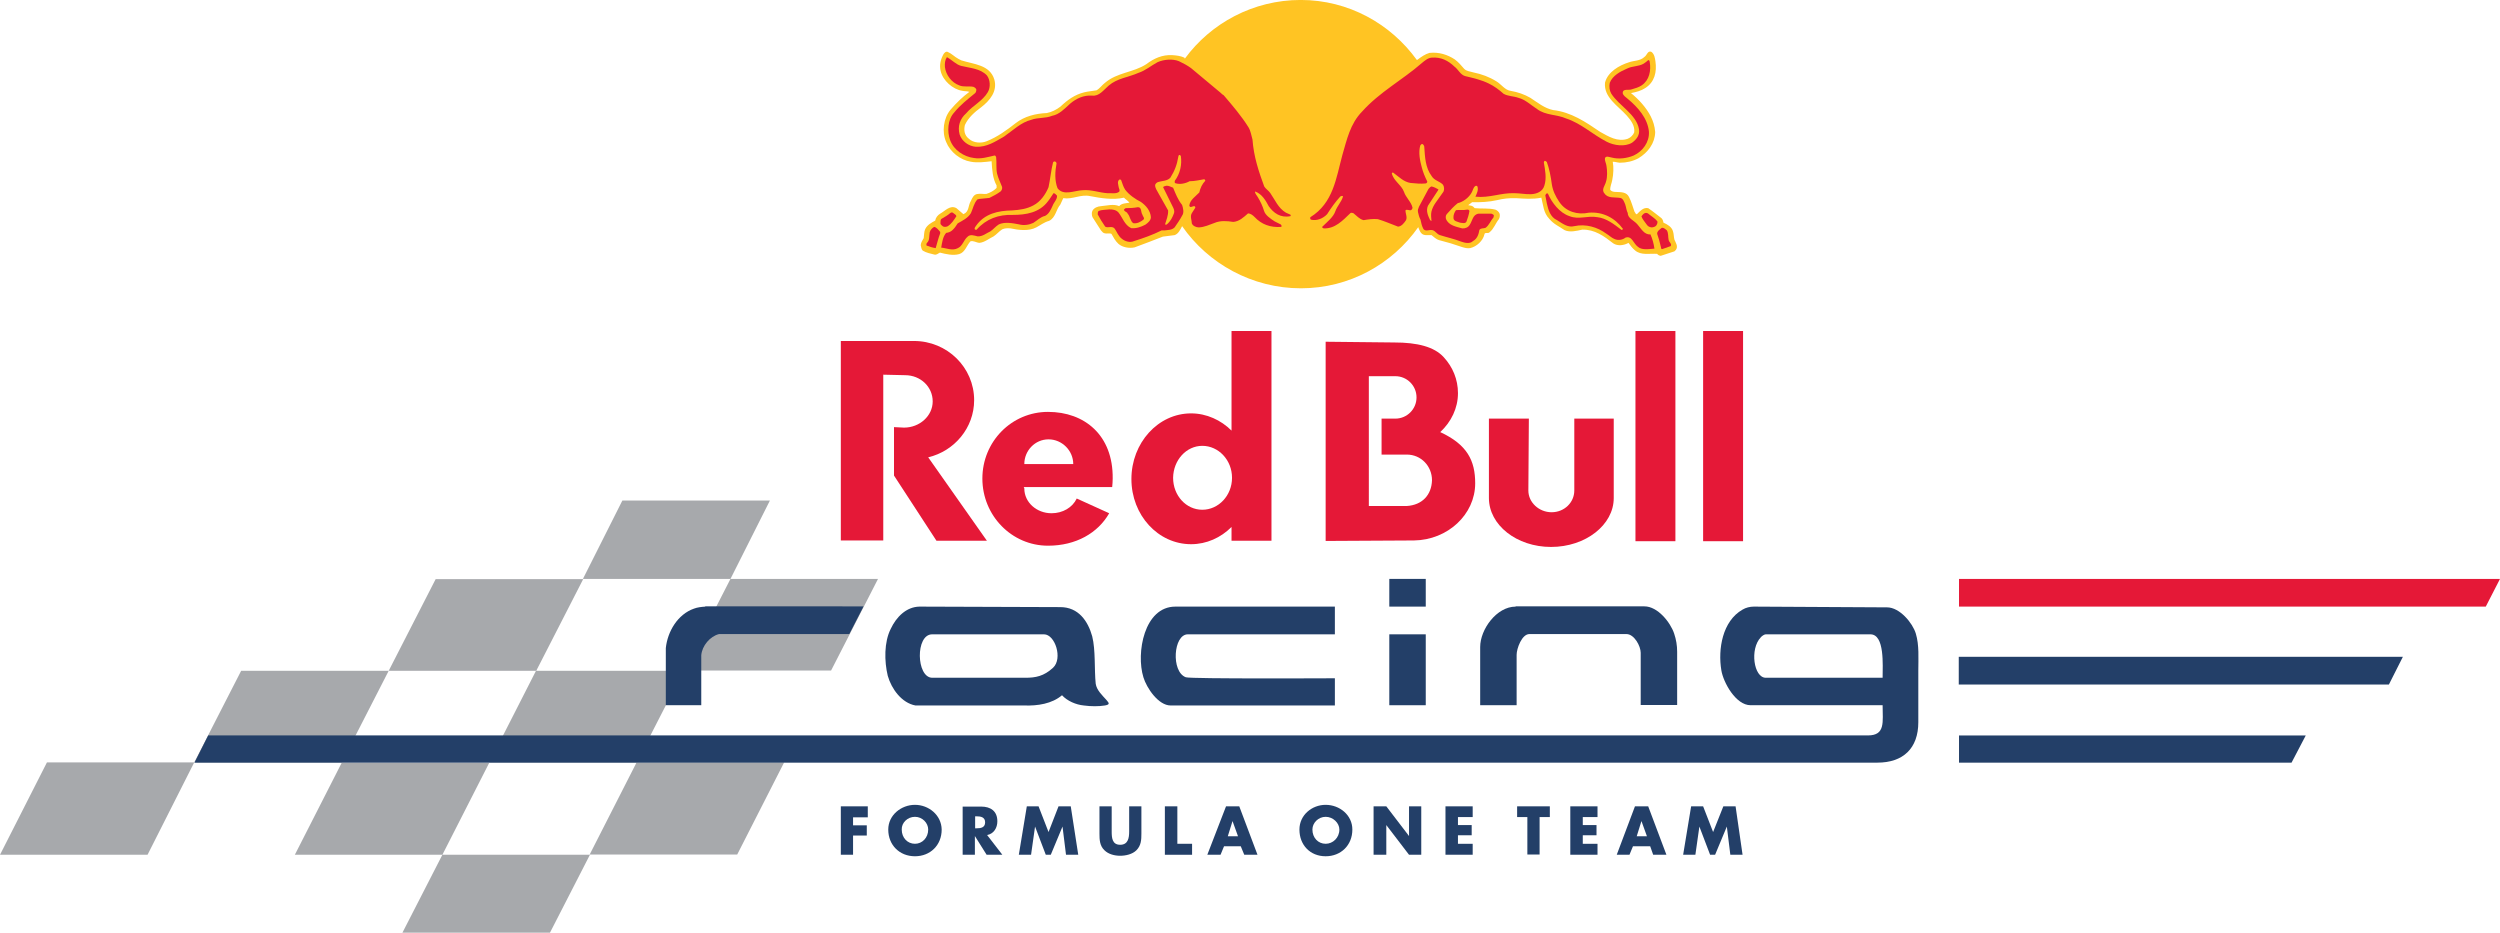
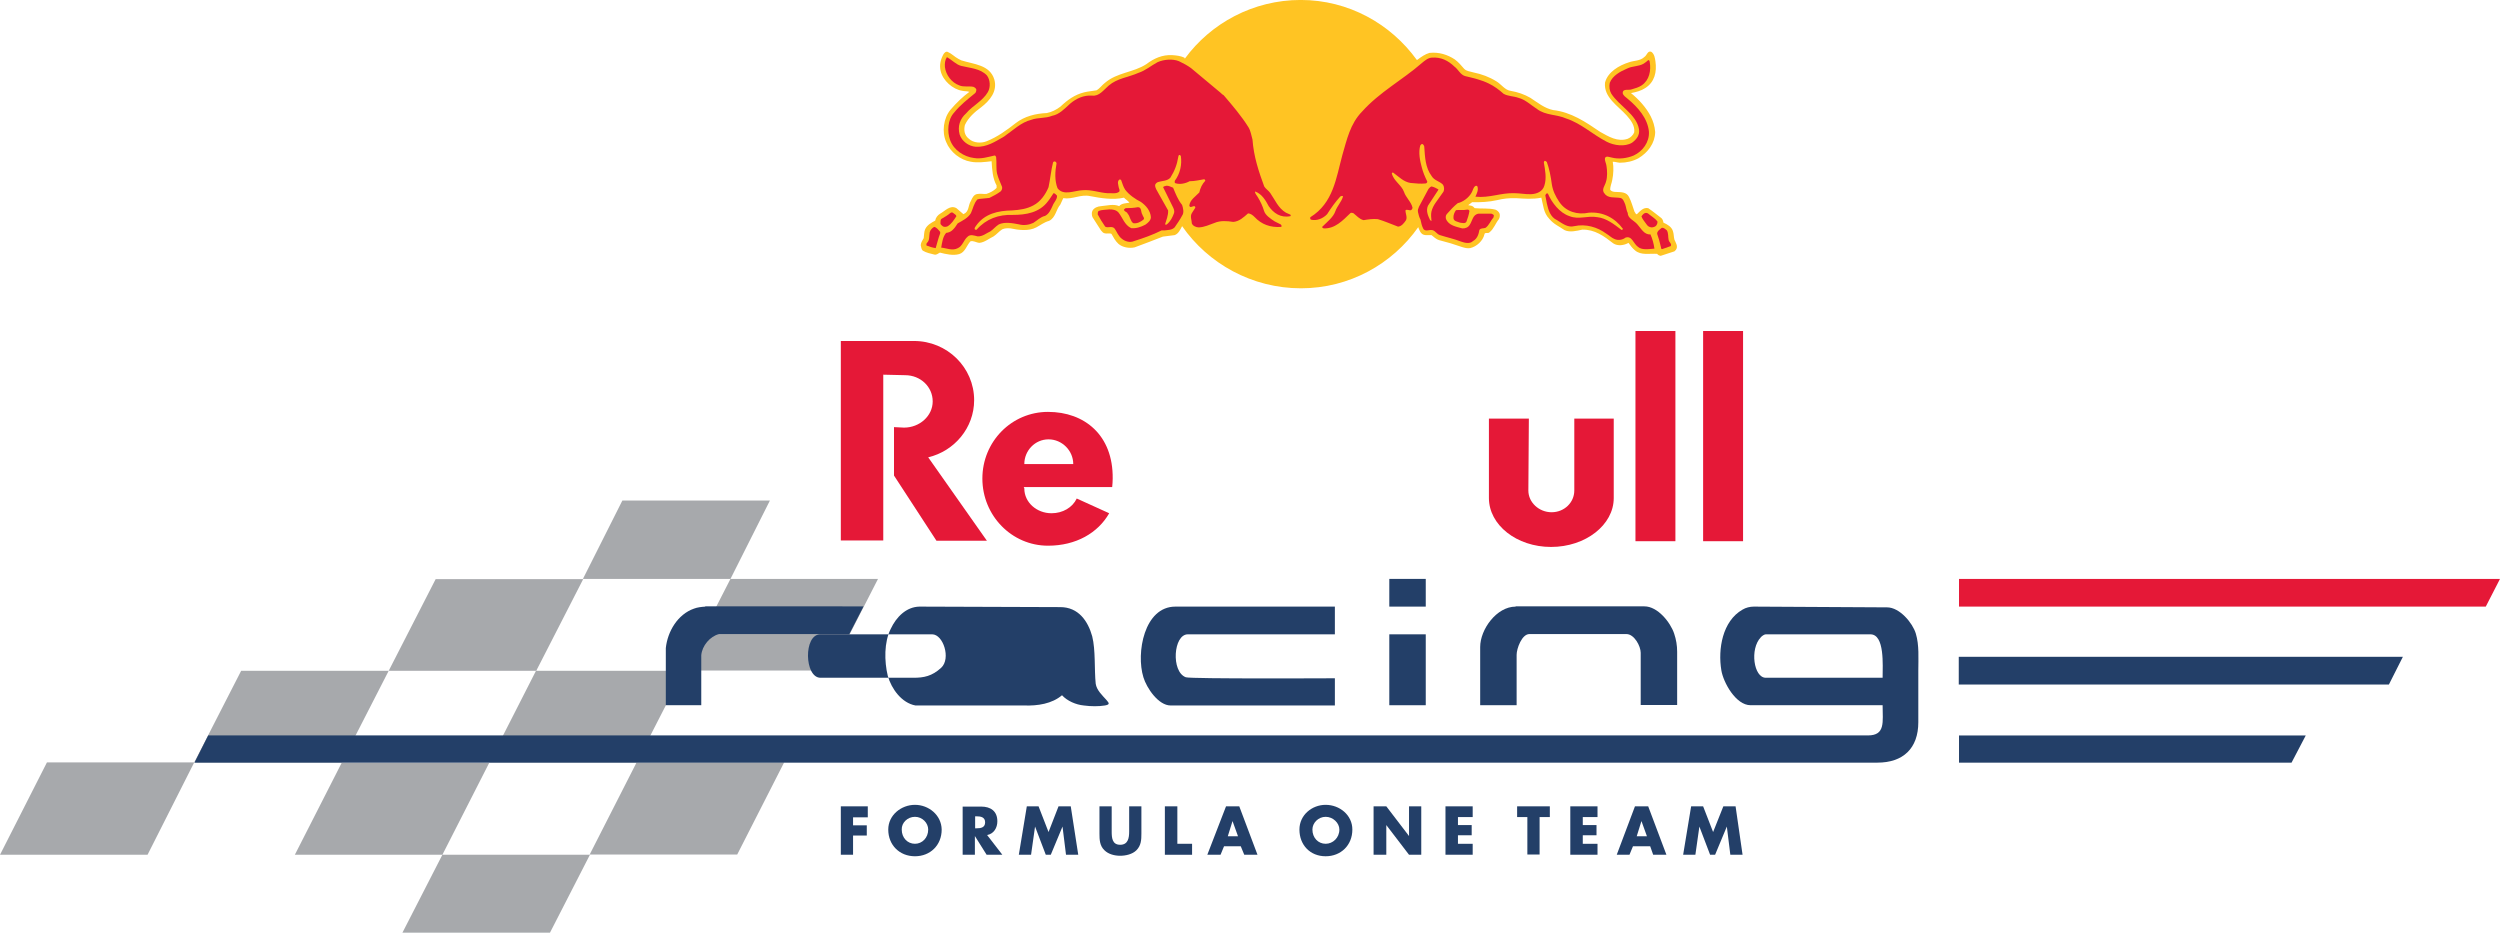
<svg xmlns="http://www.w3.org/2000/svg" xmlns:ns1="http://www.inkscape.org/namespaces/inkscape" xmlns:ns2="http://sodipodi.sourceforge.net/DTD/sodipodi-0.dtd" ns1:version="1.0 (4035a4fb49, 2020-05-01)" ns2:docname="Red_Bull_Racing_Formula_One_Team_logo_color.svg" version="1.1" height="746.155" width="2000" viewBox="0 0 801.12 298.782" id="svg39132">
  <defs id="defs12" />
  <ns2:namedview fit-margin-bottom="0" fit-margin-right="0" fit-margin-left="0" fit-margin-top="0" ns1:current-layer="svg39132" ns1:window-maximized="1" ns1:window-y="-11" ns1:window-x="-11" ns1:cy="2426.7759" ns1:cx="693.87025" ns1:zoom="0.125" showgrid="false" id="namedview10" ns1:window-height="986" ns1:window-width="1920" ns1:pageshadow="2" ns1:pageopacity="0" guidetolerance="10" gridtolerance="10" objecttolerance="10" borderopacity="1" bordercolor="#666666" pagecolor="#ffffff" />
  <style id="style2">.st0{fill:#ffc423}.st1{fill:#a7a9ac}.st2{fill:#233f68}.st3{fill:#e51837}.st4{fill:#002f64}</style>
-   <path d="m 424.8,109.459 v 63.84 l 28.32,-0.16 c 10.8,-0.16 19.601,-8.32 19.601,-18.32 0,-7.28 -2.56,-12.4 -11.2,-16.4 3.52,-3.28 5.68,-7.681 5.68,-12.481 0,-4.4 -1.68,-8.4 -4.56,-11.52 -3.04,-3.36 -8.48,-4.72 -15.84,-4.72 z m 13.84,11.04 h 8.48 c 3.76,0 6.8,3.04 6.8,6.8 0,3.76 -3.04,6.8 -6.8,6.8 h -4.4 v 11.52 h 8.08 c 4.56,0 8.08,3.68 8.08,8.24 -0.16,4.72 -3.12,7.92 -8.08,8.24 h -12.16 z" style="fill:#e51837;fill-opacity:1;stroke-width:0.8" id="path132" />
-   <path d="m 394.64,106.019 v 31.92 c -3.36,-3.36 -8,-5.52 -12.96,-5.52 -10.56,0 -19.12,9.44 -19.12,21.04 0,11.6 8.56,20.88 19.12,20.88 4.96,0 9.52,-2.08 12.96,-5.52 v 4.4 h 12.8 v -67.2 z m -9.36,36.8 c 5.2,0 9.52,4.56 9.52,10.24 0,5.68 -4.32,10.24 -9.52,10.24 -5.2,0 -9.36,-4.56 -9.36,-10.24 0.08,-5.68 4.24,-10.24 9.36,-10.24 z" style="fill:#e51837;fill-opacity:1;stroke-width:0.8" id="path124" />
  <path d="m 335.84,131.939 c -11.68,0 -21.04,9.52 -21.04,21.36 0,11.84 9.36,21.52 21.04,21.52 8.96,0 16,-4.08 19.6,-10.4 l -10.4,-4.72 c -1.36,2.88 -4.48,4.72 -8.08,4.72 -4.8,0 -8.72,-3.52 -8.72,-7.92 0,-0.32 -0.16,-0.16 -0.16,-0.48 h 28.32 c 0.08,-0.88 0.16,-1.76 0.16,-2.72 0.16,-13.92 -9.04,-21.36 -20.72,-21.36 z m 0.16,8.8 c 4.32,0 7.92,3.6 7.92,7.92 h -15.68 c 0,-4.32 3.44,-7.92 7.76,-7.92 z" style="fill:#e51837;fill-opacity:1;stroke-width:0.8" id="path136" />
  <path d="m 308.48,258.419 v 15.44 h 3.92 v -6 l 3.76,6 h 5.04 l -4.881,-6.32 c 2.16,-0.4 3.28,-2.32 3.28,-4.4 0,-3.28 -2.16,-4.72 -5.2,-4.72 z m 4,3.12 h 0.48 c 1.28,0 2.72,0.24 2.72,1.92 0,1.68 -1.36,1.92 -2.72,1.92 h -0.48 z" style="fill:#233f68;fill-opacity:1;stroke-width:0.8" id="path69" />
  <path d="m 523.92,258.339 -5.84,15.52 h 4.08 l 1.12,-2.72 h 5.52 l 0.96,2.72 h 4.24 l -5.84,-15.52 z m 2.08,4.72 1.76,4.88 h -3.28 z" style="fill:#233f68;fill-opacity:1;stroke-width:0.8" id="path87" />
  <path d="m 392.88,258.339 -6,15.52 h 4.24 l 1.12,-2.72 h 5.36 l 1.12,2.72 h 4.24 l -5.84,-15.52 z m 2.08,4.72 1.76,4.88 h -3.28 z" style="fill:#233f68;fill-opacity:1;stroke-width:0.8" id="path77" />
  <path d="m 424.8,257.859 c -4.4,0 -8.4,3.28 -8.4,7.92 0,4.96 3.44,8.559 8.4,8.559 4.88,0 8.56,-3.519 8.56,-8.559 0,-4.64 -4.08,-7.92 -8.56,-7.92 z m 0,3.84 c 2.4,0 4.4,2 4.4,4.08 0,2.64 -2.08,4.559 -4.4,4.559 -2.4,0 -4.24,-1.919 -4.24,-4.559 0,-2.16 1.92,-4.08 4.24,-4.08 z" style="fill:#233f68;fill-opacity:1;stroke-width:0.8" id="path65" />
  <path d="m 293.2,257.859 c -4.4,0 -8.56,3.28 -8.56,7.92 0,4.96 3.6,8.559 8.56,8.559 4.88,0 8.56,-3.519 8.56,-8.559 -0.08,-4.64 -4.16,-7.92 -8.56,-7.92 z m 0,3.84 c 2.4,0 4.24,2 4.24,4.08 0,2.64 -1.92,4.559 -4.24,4.559 -2.4,0 -4.24,-1.919 -4.24,-4.559 -0.08,-2.16 1.84,-4.08 4.24,-4.08 z" style="fill:#233f68;fill-opacity:1;stroke-width:0.8" id="path63" />
  <path style="stroke-width:0.8" d="m 416.8,-0.061 c -15.2,0 -28.8,7.44 -37.12,18.8 l -0.16,-0.32 c -1.2,-0.56 -2.56,-0.72 -3.92,-0.8 -3.12,-0.16 -5.84,1.04 -8.24,2.88 -4.16,2.72 -9.36,2.64 -13.28,6 -0.88,0.64 -1.68,1.84 -2.72,2.4 -1.28,0.24 -2.72,0.32 -3.92,0.64 -2.96,0.72 -5.36,2.4 -7.6,4.56 -1.36,1.04 -2.8,1.76 -4.4,2.08 -3.6,0.16 -7.12,1.04 -9.92,3.2 -2.96,2.32 -5.92,4.48 -9.36,5.84 -1.76,0.72 -4.24,0.56 -5.68,-0.8 -1.44,-1.12 -1.68,-2.72 -1.28,-4.4 1.04,-2.32 3.12,-4.16 5.2,-5.68 2.8,-2.16 5.28,-5.12 4.24,-8.88 -1.44,-4.8 -6.64,-4.88 -10.56,-6.16 l -0.96,-0.48 c -1.44,-0.8 -2,-1.6 -3.44,-2.24 -0.56,-0.24 -0.96,0.24 -1.28,0.64 -0.96,1.68 -1.44,3.52 -0.96,5.52 0.72,3.04 3.84,5.84 6.96,6.32 0.72,0.16 1.52,0.08 2.24,0.32 -2.16,1.6 -4.24,3.6 -6,5.68 -2.32,2.72 -2.88,7.2 -1.44,10.4 1.28,3.2 4.48,5.76 7.92,6.32 2.16,0.4 4.56,0.08 6.64,-0.16 0.16,2.72 0.32,5.52 1.6,7.76 v 0.8 c -0.96,0.96 -2.08,1.52 -3.28,1.92 -0.88,0.08 -1.84,-0.16 -2.72,0 -1.28,0.08 -1.76,1.2 -2.24,2.24 -0.96,1.52 -0.48,3.44 -2.4,4.24 l -2.24,-1.92 c -2,-1.12 -3.6,0.88 -5.2,1.76 -0.8,0.48 -1.44,1.28 -1.6,2.24 -1.2,0.64 -2.56,1.36 -3.2,2.72 -0.4,0.8 -0.32,1.92 -0.48,2.88 -0.4,0.72 -0.88,1.36 -0.96,2.24 0.16,0.56 0.16,1.28 0.64,1.76 1.2,0.72 2.48,0.96 3.76,1.28 0.72,0.16 1.2,-0.4 1.76,-0.64 1.84,0.48 4.24,1.04 6.16,0.48 1.92,-0.56 2.4,-2.8 3.6,-4.08 0.96,-0.32 1.84,0.4 2.88,0.48 1.68,-0.16 3.04,-1.36 4.56,-2.08 0.96,-0.64 1.76,-1.6 2.72,-2.24 0.88,-0.4 1.68,-0.4 2.72,-0.32 2.56,0.56 5.84,0.96 8.24,-0.32 1.36,-0.72 2.56,-1.68 4.08,-2.08 2.16,-1.04 2.24,-3.68 3.6,-5.2 l 0.96,-2.08 c 3.04,0.48 5.6,-1.36 8.72,-0.64 3.28,0.64 7.28,1.28 10.72,0.48 0.64,0.64 1.28,0.96 1.76,1.6 -1.2,0.24 -2.48,0.16 -3.28,1.12 -1.76,-0.8 -3.92,-0.16 -5.84,0 -1.04,0.08 -2.16,0.48 -2.72,1.44 -0.32,0.56 -0.24,1.52 0,2.08 l 2.72,4.24 c 0.4,0.4 0.64,0.88 1.28,0.96 0.64,0.16 1.44,-0.16 2.08,0.16 0.64,1.12 1.2,2.24 2.24,3.2 1.28,1.12 3.44,1.52 5.2,1.12 3.04,-1.12 6,-2.24 9.04,-3.44 l 3.76,-0.48 c 1.2,-0.4 1.84,-1.76 2.4,-2.88 8.32,12 22.4,19.92 38.08,19.92 15.52,0 29.28,-7.76 37.6,-19.6 0.08,0.16 0.08,0.4 0.16,0.48 0.16,0.4 0.48,1.12 0.8,1.44 0.8,0.96 2.24,0.56 3.28,0.64 0.72,0.56 1.52,1.36 2.4,1.6 2.56,0.64 4.96,1.36 7.44,2.24 0.8,0.24 1.68,0.48 2.56,0.32 2.08,-0.48 4.08,-2.32 4.56,-4.4 0.08,-0.8 1.2,-0.16 1.6,-0.64 1.44,-1.12 1.92,-2.88 3.04,-4.24 0.32,-0.56 0.4,-1.36 0.16,-1.92 -0.24,-0.48 -0.8,-0.96 -1.28,-1.12 -2.08,-0.56 -4.48,-0.24 -6.64,-0.48 l -0.48,-0.48 c -0.48,-0.4 -1.04,-0.32 -1.6,-0.48 l 1.28,-0.96 c 2.64,0.08 5.44,-0.08 7.92,-0.64 1.92,-0.48 4,-0.72 6.16,-0.64 2.64,0.16 5.36,0.4 8.08,-0.16 0.64,2.48 0.64,4.8 2.56,6.8 1.36,1.68 3.28,2.48 4.88,3.6 1.68,0.8 3.92,0.24 5.68,-0.16 4,-0.08 6.96,2.08 9.92,4.4 1.44,0.96 3.52,0.64 4.88,-0.16 0.64,0.88 1.2,1.68 2.08,2.4 1.92,1.68 4.72,0.96 7.12,1.12 0.24,0.4 0.72,0.56 1.12,0.64 l 4.4,-1.44 0.48,-0.48 c 0.8,-1.12 -0.08,-2.32 -0.48,-3.28 -0.24,-0.88 -0.16,-1.76 -0.48,-2.72 -0.4,-1.36 -1.76,-2.16 -3.04,-2.72 -0.08,-0.56 -0.24,-1.04 -0.64,-1.44 -1.36,-1.04 -2.8,-2.24 -4.24,-3.2 -1.52,-0.32 -2.56,0.88 -3.6,1.92 -0.4,0.16 -0.56,-0.56 -0.8,-0.8 -0.56,-1.52 -0.96,-3.2 -1.76,-4.72 -0.8,-1.6 -2.48,-1.52 -4.08,-1.6 -0.72,0 -1.44,-0.08 -1.92,-0.64 -0.08,-1.12 0.48,-2.16 0.64,-3.2 0.4,-1.84 0.48,-4.16 0.16,-5.84 0.8,0 1.36,0.24 2.24,0.32 2.16,0 4.24,-0.48 6,-1.44 3.04,-1.84 5.28,-4.8 5.36,-8.4 -0.16,-1.92 -0.64,-3.44 -1.44,-5.04 -1.44,-2.8 -3.76,-5.36 -6.32,-7.44 1.68,-0.32 3.2,-0.72 4.56,-1.6 3.04,-1.92 3.76,-5.2 3.28,-8.56 -0.16,-1.04 -0.32,-2.32 -1.28,-3.04 -1.2,-0.56 -1.44,1.12 -2.24,1.6 -1.36,1.36 -3.36,1.12 -5.04,1.76 -3.04,0.96 -6.72,3.04 -7.6,6.48 -0.48,4.72 4.16,7.44 6.96,10.56 1.36,1.52 2.64,3.28 2.4,5.36 -0.32,0.88 -1.12,1.68 -2.08,2.08 -3.2,1.12 -6.16,-0.72 -8.88,-2.24 -4.56,-3.12 -9.28,-6.32 -15.04,-6.96 -2.72,-0.56 -4.96,-2.4 -7.28,-3.92 -1.92,-1.12 -4.08,-1.84 -6.32,-2.24 -1.84,-0.24 -2.96,-2.08 -4.56,-3.04 -2.32,-1.44 -4.72,-2.32 -7.44,-2.88 -0.96,-0.32 -2.08,-0.32 -2.88,-1.12 -0.96,-1.12 -1.84,-2.16 -3.04,-3.04 -2.32,-1.52 -5.04,-2.4 -8.08,-2.08 -1.44,0.4 -2.64,1.28 -3.92,2.24 H 454 c -8.32,-11.52 -21.84,-19.2 -37.2,-19.2 z" class="st0" id="path2625" />
  <path style="stroke-width:0.8" d="m 199.44,160.339 -12.64,25.12 h 47.28 l 12.64,-25.12 z m 34.64,25.12 -15.04,29.36 h 47.28 l 15.04,-29.36 z m -15.04,29.44 h -47.28 l -14.96,29.36 H 204 Z m -15.04,29.36 -15.04,29.52 h 47.28 l 15.04,-29.52 z m -14.96,29.6 h -47.28 l -12.8,24.96 h 47.28 z m -47.28,0 15.04,-29.52 h -47.28 l -15.04,29.52 z m -32.24,-29.6 15.04,-29.36 H 77.28 l -15.04,29.36 z m -47.28,0 h -47.2 l -15.04,29.6 h 47.28 z m 62.32,-29.36 h 47.28 l 15.04,-29.36 H 139.6 Z" class="st1" id="path2637" />
  <path style="stroke-width:0.8" d="M 765.52,219.299 H 627.68 v -8.88 H 770 Z" class="st2" id="path2641" />
  <path style="fill:#e51837;fill-opacity:1;stroke-width:0.8" id="path144" d="m 627.76,185.459 v 8.88 h 168.8 l 4.56,-8.88 z" />
  <path style="fill:#e51837;fill-opacity:1;stroke-width:0.8" id="path138" d="m 477.12,134.099 v 25.44 c 0,8.64 8.88,15.68 19.92,15.68 11.04,0 20.08,-7.04 20.08,-15.68 v -25.44 h -12.64 v 23.04 c 0,3.84 -3.2,6.96 -7.28,6.96 -4,0 -7.44,-3.12 -7.44,-6.96 l 0.16,-23.04 z" />
  <path style="fill:#e51837;fill-opacity:1;stroke-width:0.8" id="path130" d="m 269.44,109.139 v 64 h 13.6 v -53.12 l 6.96,0.16 c 5.04,0 8.88,3.76 8.88,8.4 0,4.64 -4.16,8.4 -9.2,8.4 l -3.2,-0.16 v 15.52 l 13.6,20.88 h 16.16 l -18.8,-26.72 c 8.4,-2 14.72,-9.44 14.72,-18.32 0,-10.48 -8.64,-18.96 -19.28,-18.96 h -23.44 z" />
  <path style="fill:#e51837;fill-opacity:1;stroke-width:0.8" id="path128" d="m 545.76,106.019 v 67.36 h 12.8 v -67.36 z" />
  <path style="fill:#e51837;fill-opacity:1;stroke-width:0.8" id="path126" d="m 524.08,106.019 v 67.36 h 12.8 v -67.36 z" />
  <path style="fill:#e51837;fill-opacity:1;stroke-width:0.8" id="path122" d="m 532.48,72.979 c -0.56,0.48 -1.52,1.04 -1.44,1.92 0.48,1.44 0.8,2.48 1.12,3.92 0.16,0.32 0,0.96 0.48,0.96 l 2.72,-0.96 c 0.48,-0.72 -0.48,-1.2 -0.64,-1.92 -0.24,-0.96 0,-2.32 -0.64,-3.2 -0.56,-0.4 -0.96,-0.88 -1.6,-0.72 z" />
  <path style="fill:#e51837;fill-opacity:1;stroke-width:0.8" id="path120" d="m 299.36,72.659 c -0.64,0.32 -1.28,1.04 -1.44,1.76 -0.24,1.28 0.08,2.56 -0.96,3.44 0,0.24 -0.24,0.56 0,0.8 0.88,0.32 1.76,0.64 2.88,0.8 0.48,-1.6 0.88,-3.36 1.44,-4.72 v -0.48 c -0.56,-0.64 -1.12,-1.44 -1.92,-1.6 z" />
  <path style="fill:#e51837;fill-opacity:1;stroke-width:0.8" id="path118" d="m 527.44,68.179 c -0.64,0 -1.12,0.64 -1.44,1.12 0.32,0.96 1.12,1.76 1.76,2.72 0.32,0.48 0.88,0.72 1.44,0.8 0.56,0 1.04,-0.16 1.44,-0.48 0.32,-0.4 0.56,-0.88 0.48,-1.44 -0.8,-1.04 -2,-1.68 -3.04,-2.56 -0.24,-0.16 -0.48,-0.16 -0.64,-0.16 z" />
  <path style="fill:#e51837;fill-opacity:1;stroke-width:0.8" id="path116" d="m 305.04,68.019 c -0.16,0 -0.32,0.08 -0.48,0.16 -0.88,0.8 -1.84,1.28 -2.88,1.92 -0.4,0.32 -0.24,0.96 -0.32,1.44 0,0.4 0.56,0.72 0.8,0.96 0.48,0.24 0.96,0.16 1.44,0 1.28,-0.72 2.16,-2.16 2.88,-3.28 -0.16,-0.48 -0.56,-0.64 -0.96,-0.96 -0.16,-0.16 -0.32,-0.24 -0.48,-0.24 z" />
  <path style="fill:#e51837;fill-opacity:1;stroke-width:0.8" id="path114" d="m 470,67.139 c -1.12,0.24 -2.4,0 -3.44,0.16 -0.48,0.72 -0.88,1.52 -0.8,2.56 0.08,1.04 1.36,1.12 2.08,1.44 0.72,0.08 1.68,0.4 2.08,-0.32 0.4,-1.04 0.8,-2.32 0.96,-3.44 -0.16,-0.4 -0.48,-0.48 -0.88,-0.4 z" />
  <path style="fill:#e51837;fill-opacity:1;stroke-width:0.8" id="path112" d="m 364.64,66.339 c -1.28,0.24 -2.64,0.32 -3.92,0.32 l -0.48,0.32 c -0.24,0.8 0.88,0.72 1.12,1.44 0.8,0.88 0.8,2.32 1.76,3.04 1.2,0.24 2.4,-0.4 3.28,-1.12 0.56,-0.48 -0.24,-1.04 -0.32,-1.6 -0.56,-0.8 -0.16,-2.4 -1.44,-2.4 z" />
  <path style="fill:#e51837;fill-opacity:1;stroke-width:0.8" id="path110" d="m 458.8,18.419 c -1.2,0.08 -2.24,0.96 -3.2,1.76 -6.24,5.44 -13.44,9.2 -19.12,15.52 -3.84,3.92 -4.88,9.04 -6.32,13.92 -2,7.36 -2.88,15.36 -10.24,19.92 -0.16,0.24 -0.08,0.64 0.16,0.8 1.92,0.48 3.92,-0.4 5.2,-1.76 1.28,-2 2.56,-3.84 4.24,-5.68 l 0.48,-0.16 c 0.24,0 0.4,0 0.32,0.32 -0.48,1.6 -1.84,2.96 -2.4,4.56 -0.64,1.92 -2.64,3.44 -4.24,5.04 0,0.24 0.24,0.4 0.48,0.48 3.6,0.16 6.08,-2.48 8.56,-4.88 0.24,-0.24 0.64,-0.08 0.96,0 1.04,0.8 1.92,1.92 3.28,2.24 1.44,-0.24 3.04,-0.48 4.56,-0.32 2.16,0.64 4.32,1.6 6.48,2.4 1.12,-0.08 1.92,-1.12 2.56,-2.08 0.48,-1.04 -0.24,-2.16 -0.16,-3.2 0.56,-0.32 1.2,0.16 1.76,0 0.24,-0.16 0.48,-0.48 0.48,-0.8 -0.4,-1.84 -2.16,-3.28 -2.72,-5.04 -0.8,-2.24 -3.44,-3.6 -3.92,-6 0.16,-0.16 0.24,-0.32 0.48,-0.16 1.76,1.28 3.36,2.96 5.52,3.28 1.6,0.16 3.28,0.32 4.88,0.16 0.24,-0.08 0.56,-0.32 0.48,-0.64 -0.72,-1.44 -1.36,-2.96 -1.76,-4.56 -0.56,-2 -1.12,-4.72 -0.48,-6.96 0.16,-0.16 0.4,-0.56 0.64,-0.48 0.32,0.08 0.56,0.48 0.64,0.8 0.24,3.44 0.32,6.72 2.4,9.52 0.88,1.44 2.56,1.6 3.6,2.72 0.4,0.56 0.48,1.6 0.16,2.24 l -2.56,3.6 c -0.56,0.8 -1.04,1.76 -1.28,2.72 -0.24,1.04 -0.08,2 0,3.04 -0.16,0.08 -0.32,-0.24 -0.48,-0.32 -0.64,-1.36 -1.36,-2.96 -0.64,-4.56 l 3.2,-4.88 0.16,-0.32 c -0.72,-0.4 -1.44,-0.8 -2.24,-0.96 -0.4,0.16 -0.72,0.48 -0.96,0.8 l -3.04,5.68 c -0.24,0.64 -0.48,1.04 -0.32,1.76 0.16,0.8 0.4,1.68 0.8,2.4 0.24,1.12 0.4,2 0.96,3.04 0.8,0.88 1.84,0.08 2.88,0.32 0.96,0.24 1.36,1.28 2.4,1.6 2.24,0.72 4.56,1.2 6.8,2.08 1.12,0.4 2.8,0.8 3.76,-0.16 1.44,-0.8 1.84,-2.24 2.08,-3.6 0.48,-0.64 1.2,-0.4 1.92,-0.64 1.2,-0.8 1.6,-2.24 2.56,-3.28 l 0.16,-0.64 c -0.08,-0.4 -0.48,-0.48 -0.8,-0.64 h -4.08 c -1.92,0.24 -2,2.32 -2.88,3.6 -0.48,0.8 -1.44,1.2 -2.4,1.12 -1.92,-0.56 -4.32,-0.88 -5.2,-3.04 -0.16,-0.56 -0.08,-1.2 0.32,-1.6 1.04,-1.2 2.24,-2.48 3.44,-3.44 1.76,-0.4 3.52,-1.76 4.4,-3.28 0.48,-0.72 0.48,-1.68 1.28,-2.24 0.24,-0.08 0.48,-0.08 0.64,0.16 0.4,1.2 -0.24,2.32 -0.64,3.28 4.48,0.48 8.16,-1.28 12.48,-1.12 1.84,0 3.6,0.4 5.36,0.32 1.76,-0.08 3.68,-0.8 4.24,-2.72 0.8,-2.4 0.24,-5.12 -0.16,-7.44 l 0.16,-0.48 c 0.32,-0.16 0.56,0.16 0.8,0.32 0.8,2.16 1.28,4.72 1.6,7.12 0.32,2.08 1.2,3.92 2.4,5.68 2.08,3.12 5.84,4.24 9.52,3.44 4.4,-0.32 8.24,1.6 10.88,5.2 -0.08,0.16 -0.24,0.4 -0.48,0.32 -2.32,-1.76 -4.8,-3.76 -7.76,-4.08 -3.12,-0.56 -5.92,0.88 -8.88,-0.32 -3.2,-1.04 -5.68,-4.32 -6.96,-7.28 h -0.32 c -0.24,0 -0.4,0.4 -0.48,0.64 l 0.48,2.56 c 0.48,2.08 1.12,4.4 3.28,5.36 1.68,1.04 3.44,2.48 5.52,1.92 3.68,-0.8 7.44,0.32 10.24,2.4 0.96,0.56 1.68,1.36 2.72,1.76 1.12,0.48 2.56,0.24 3.44,-0.48 2.08,-0.72 2.56,1.92 3.92,2.88 1.28,1.2 3.44,0.8 5.36,0.64 -0.24,-1.68 -0.64,-3.12 -1.28,-4.56 -2.08,0.16 -3.04,-2 -4.24,-3.28 -1.04,-1.2 -3.04,-1.84 -3.04,-3.6 -0.4,-0.72 -0.48,-1.76 -0.8,-2.72 -0.32,-0.72 -0.64,-1.92 -1.6,-2.08 -1.76,-0.32 -3.92,0.24 -5.04,-1.44 -1.12,-1.2 0.24,-2.64 0.48,-3.76 0.48,-1.52 0.4,-3.52 0.16,-5.04 -0.08,-0.88 -0.64,-1.6 -0.48,-2.56 0.4,-0.8 1.44,-0.24 2.08,-0.16 2.32,0.64 5.04,0.24 7.12,-0.64 2.88,-1.36 5.04,-4.24 4.88,-7.6 -0.4,-4.32 -3.52,-7.84 -6.8,-10.56 -0.64,-0.56 -1.36,-0.96 -1.6,-1.76 -0.08,-1.68 1.92,-0.88 2.88,-1.28 1.12,-0.32 2.24,-0.64 3.2,-1.28 2.48,-1.68 3.04,-4.72 2.56,-7.6 -0.08,-0.24 -0.08,-0.48 -0.48,-0.48 -0.48,0.4 -0.88,0.8 -1.44,1.12 -1.6,0.96 -3.68,0.72 -5.36,1.6 -2.08,0.88 -4.64,2.24 -5.52,4.56 -0.24,1.2 -0.08,2.48 0.48,3.44 2.56,4 8,6.56 8.88,11.36 0.32,1.92 -0.72,3.28 -2.24,4.4 -2.32,1.36 -5.76,0.88 -8.08,-0.32 -4.4,-2.24 -8.24,-5.92 -12.96,-7.44 -2.96,-1.36 -6.64,-0.96 -9.36,-3.04 -2,-1.28 -3.76,-3.04 -6,-3.6 -1.52,-0.56 -3.28,-0.48 -4.72,-1.28 -1.44,-1.28 -3.04,-2.48 -4.72,-3.28 -2.4,-1.2 -4.96,-1.76 -7.6,-2.4 -1.52,-0.4 -2.24,-2.16 -3.44,-3.04 -2,-1.92 -4.32,-3.12 -7.28,-2.88 z" />
  <path style="fill:#e51837;fill-opacity:1;stroke-width:0.8" id="path2677" d="m 303.44,18.259 c -0.64,0.96 -0.72,2 -0.64,3.2 0.32,2.56 2.16,4.96 4.56,5.84 1.44,0.64 3.12,0.16 4.56,0.48 0.4,0.16 0.88,0.48 0.96,0.96 -0.08,0.4 -0.08,0.8 -0.48,1.12 -2.32,1.92 -4.72,3.76 -6.64,6.16 -2.08,2.24 -2.32,6.08 -1.28,8.88 1.2,3.2 4.4,5.28 7.6,5.68 2.32,0.4 4.48,-0.32 6.64,-0.8 0.32,0 0.32,0.32 0.48,0.48 0.24,1.84 -0.08,3.68 0.32,5.36 0.4,1.6 1.04,2.72 1.6,4.24 0.08,0.56 -0.08,1.04 -0.48,1.44 -1.2,0.88 -2.32,1.44 -3.6,2.08 l -3.2,0.32 -0.64,0.16 c -1.2,1.36 -1.36,2.88 -2.08,4.4 -0.96,1.6 -2.72,2.4 -4.24,3.28 -0.48,0.8 -1.04,1.6 -1.76,2.24 -0.56,0.48 -1.2,0.72 -1.92,0.8 -1.12,1.28 -1.28,3.04 -1.6,4.72 1.76,0.16 3.6,1.12 5.36,0.16 1.52,-0.72 1.84,-2.56 3.04,-3.6 0.88,-0.96 2.24,-0.4 3.28,-0.16 1.6,0.08 2.8,-1.04 4.08,-1.6 0.96,-0.64 1.68,-1.6 2.72,-2.24 1.84,-0.88 4.48,-0.4 6.48,0 1.52,0.4 3.2,0.16 4.56,-0.48 1.28,-0.8 2.32,-1.92 3.76,-2.24 1.28,-0.64 1.84,-2 2.4,-3.2 0.4,-1.12 1.52,-2.08 1.44,-3.28 -0.32,-0.32 -0.64,-0.8 -1.12,-0.8 -0.64,0.88 -1.04,1.68 -1.76,2.56 -2.72,3.68 -7.04,4.4 -11.36,4.4 -4.48,-0.16 -8.48,1.28 -11.52,4.72 -0.24,0.16 -0.48,0 -0.64,-0.16 -0.08,-0.48 0.24,-0.72 0.48,-1.12 2.72,-3.84 7.04,-4.8 11.52,-4.88 2.48,-0.16 4.72,-0.48 6.8,-1.6 2.32,-1.2 3.92,-3.52 4.88,-5.84 0.56,-2.56 0.8,-5.44 1.44,-7.92 0.08,-0.24 0.4,-0.4 0.64,-0.32 0.24,0.08 0.48,0.32 0.48,0.64 -0.48,2.56 -0.64,5.44 0.32,7.92 1.92,2.56 5.44,0.72 8.08,0.64 2.8,-0.24 5.28,0.8 7.92,0.96 1.28,-0.08 2.8,0.32 3.76,-0.48 0.32,-0.48 -0.08,-0.96 -0.16,-1.44 -0.08,-0.72 -0.56,-1.76 0.16,-2.4 0.24,-0.16 0.48,-0.08 0.64,0.16 0.4,1.04 0.64,2.08 1.28,3.04 1.28,1.68 3.28,3.04 5.04,3.92 1.68,1.2 3.04,2.8 3.2,4.88 0,1.04 -0.96,1.84 -1.76,2.4 -1.36,0.72 -2.96,1.28 -4.56,1.12 -2.16,-1.04 -2.72,-3.36 -4.08,-5.04 -0.72,-0.8 -1.92,-1.04 -3.04,-0.96 -1.2,0.16 -2.24,0.08 -3.28,0.48 -0.32,0.24 -0.32,0.72 -0.32,1.12 0.72,1.36 1.52,2.64 2.4,3.92 0.96,0.56 2.16,-0.4 3.04,0.64 0.72,1.04 1.12,2.32 2.24,3.2 1.04,0.88 2.64,1.36 3.92,0.8 3.04,-0.96 6,-2 8.88,-3.44 h 0.96 c 1.12,-0.16 2.32,-0.08 3.2,-0.96 0.88,-1.28 1.68,-2.4 2.4,-3.76 0.72,-0.96 0.32,-2.48 0,-3.44 -1.36,-1.68 -2.08,-3.6 -2.88,-5.52 -0.72,-0.24 -1.28,-0.64 -2.08,-0.64 -0.4,0.16 -0.88,0.08 -1.12,0.48 l 3.2,6.48 c 0.24,0.48 0.48,1.12 0.32,1.76 -0.48,1.36 -1.12,2.64 -2.24,3.6 -0.24,0.16 -0.48,0.32 -0.64,0 0.4,-1.36 1.04,-2.8 0.96,-4.4 l -3.2,-5.68 c -0.4,-0.8 -0.96,-1.44 -0.96,-2.4 0,-0.4 0.48,-0.8 0.8,-0.96 1.36,-0.48 3.04,-0.32 4.08,-1.44 1.36,-2.16 2.16,-4.24 2.56,-6.8 0.08,-0.16 0.08,-0.48 0.32,-0.48 0.24,-0.08 0.32,0.16 0.48,0.32 0.4,2.8 -0.24,5.68 -1.92,7.92 -0.08,0.32 -0.16,0.56 0.16,0.8 1.52,0.48 3.28,0.08 4.56,-0.64 1.68,0 3.2,-0.4 4.72,-0.64 0.16,0.08 0.32,0.32 0.32,0.48 -1.04,1.12 -1.6,2.32 -1.92,3.76 -1.2,1.28 -3.04,2.4 -3.2,4.24 0.24,0.88 1.04,0.08 1.6,0.16 0.24,0 0.32,0.24 0.32,0.48 l -1.12,1.76 c -0.64,1.04 0,2.32 0,3.28 0.32,0.8 1.36,1.28 2.24,1.28 1.84,-0.08 3.44,-0.88 5.04,-1.44 1.84,-0.8 4,-0.64 6,-0.32 1.92,-0.16 3.28,-1.44 4.72,-2.72 0.8,0 1.52,0.56 2.08,1.12 2.24,2.4 5.04,3.44 8.56,3.2 0.24,-0.24 0.08,-0.64 -0.16,-0.8 l -1.92,-0.96 c -1.36,-0.88 -3.04,-2 -3.44,-3.44 -0.4,-1.36 -1.12,-2.96 -1.92,-4.24 -0.32,-0.64 -0.96,-1.12 -0.96,-1.92 2.16,0.72 3.44,2.88 4.4,4.72 1.52,2.16 3.76,3.84 6.96,3.2 0.16,-0.16 0.08,-0.32 0,-0.48 l -1.44,-0.64 c -2.48,-1.44 -3.52,-4.16 -5.04,-6.32 -0.56,-0.8 -1.44,-1.28 -1.92,-2.08 -1.76,-4.8 -3.36,-9.52 -3.76,-15.04 -0.4,-1.36 -0.56,-2.72 -1.28,-3.92 -2.24,-3.6 -5.12,-6.96 -7.92,-10.24 -0.24,-0.24 -0.64,-0.32 -0.8,-0.64 l -9.68,-8.08 c -1.2,-0.88 -2.56,-1.6 -3.92,-2.24 -2,-0.8 -4.8,-0.56 -6.8,0.32 -2.08,1.12 -3.92,2.72 -6.16,3.44 -3.2,1.44 -6.72,1.68 -9.52,4.08 -1.6,1.36 -3.04,3.52 -5.36,3.2 -2.64,-0.16 -4.96,0.88 -6.96,2.56 -1.76,1.6 -3.52,3.52 -5.84,3.92 -2.08,0.88 -4.56,0.48 -6.64,1.28 -3.28,0.8 -5.84,3.36 -8.72,5.36 -2.8,1.6 -5.52,3.44 -9.04,3.28 -2.32,-0.16 -4.48,-1.76 -5.2,-3.92 -0.72,-2.56 0.08,-5.04 2.08,-6.8 2.08,-2.48 5.28,-3.92 6.96,-6.8 0.88,-1.52 0.8,-3.92 -0.32,-5.36 -2.16,-2.24 -5.36,-2.32 -8.24,-3.04 -1.6,-0.4 -2.96,-1.92 -4.56,-2.8 z" />
  <path style="fill:#233f68;fill-opacity:1;stroke-width:0.8" id="path89" d="m 541.92,258.339 -2.56,15.52 h 3.92 l 1.28,-9.04 3.44,9.04 h 1.6 l 3.76,-9.04 1.12,9.04 h 3.92 l -2.24,-15.52 h -3.92 l -3.28,8.24 -3.2,-8.24 z" />
  <path style="fill:#233f68;fill-opacity:1;stroke-width:0.8" id="path85" d="m 503.2,258.339 v 15.52 h 8.72 v -3.52 h -4.72 v -2.72 h 4.4 v -3.28 h -4.4 v -2.56 h 4.72 v -3.44 z" />
  <path style="fill:#233f68;fill-opacity:1;stroke-width:0.8" id="path83" d="m 486.16,258.339 v 3.44 h 3.28 v 12 h 3.92 v -12 h 3.28 v -3.44 z" />
  <path style="fill:#233f68;fill-opacity:1;stroke-width:0.8" id="path81" d="m 463.2,258.339 v 15.52 h 8.72 v -3.52 h -4.72 v -2.72 h 4.4 v -3.28 h -4.4 v -2.56 h 4.72 v -3.44 z" />
  <path style="fill:#233f68;fill-opacity:1;stroke-width:0.8" id="path79" d="m 440.16,258.339 v 15.52 h 4.08 v -9.52 l 7.28,9.52 h 3.92 v -15.52 h -3.92 v 9.52 l -7.28,-9.52 z" />
  <path style="fill:#233f68;fill-opacity:1;stroke-width:0.8" id="path75" d="m 373.28,258.339 v 15.52 H 382 v -3.52 h -4.72 v -12 z" />
  <path style="fill:#233f68;fill-opacity:1;stroke-width:0.8" id="path73" d="m 352.32,258.339 v 8.72 c 0,2 0.08,3.92 1.6,5.36 1.28,1.28 3.28,1.76 5.04,1.76 1.76,0 3.92,-0.48 5.2,-1.76 1.52,-1.52 1.6,-3.36 1.6,-5.36 v -8.72 h -3.92 v 8.08 c 0,2 -0.32,4.24 -2.88,4.24 -2.56,0 -2.72,-2.24 -2.72,-4.24 v -8.08 z" />
  <path style="fill:#233f68;fill-opacity:1;stroke-width:0.8" id="path71" d="m 329.04,258.339 -2.56,15.52 h 3.92 l 1.28,-9.04 3.44,9.04 h 1.6 l 3.76,-9.04 1.12,9.04 h 3.92 l -2.4,-15.52 h -3.92 l -3.2,8.24 -3.2,-8.24 z" />
  <path style="fill:#233f68;fill-opacity:1;stroke-width:0.8" id="path67" d="m 269.44,258.339 v 15.52 h 3.92 v -6.16 h 4.4 v -3.28 h -4.4 v -2.56 h 4.72 v -3.52 z" />
  <path style="fill:#233f68;fill-opacity:1;stroke-width:0.8" id="path61" d="m 627.76,235.619 v 8.72 h 106.56 l 4.56,-8.72 z" />
  <path style="fill:#233f68;fill-opacity:1;stroke-width:0.8" id="path57" d="m 445.2,203.219 v 22.72 h 11.68 v -22.72 z" />
-   <path d="m 294.64,194.338 c -4.24,0.08 -7.44,3.361 -9.2,7.121 -2.16,4.24 -2.08,10.4 -0.96,15.04 1.2,4.24 4.48,8.72 8.88,9.52 h 34.8 c 4.4,0.16 8.96,-0.56 12.16,-3.28 1.68,1.84 4.48,3.04 6.96,3.28 2.32,0.32 4.88,0.32 6.8,0 1.68,-0.32 1.36,-0.72 0.48,-1.76 -1.36,-1.52 -3.12,-3.12 -3.44,-5.2 -0.48,-4.56 -3.2e-4,-10.72 -1.12,-15.2 -1.36,-4.88 -4.4,-9.36 -10.24,-9.36 z m 4.08,8.881 h 35.84 c 3.52,0 6.08,7.76 2.88,10.72 -2.96,2.72 -5.6,3.199 -8.88,3.199 h -29.84 c -5.12,-0.08 -5.44,-13.919 0,-13.919 z" style="fill:#233f68;fill-opacity:1;stroke-width:0.8" id="path47" />
+   <path d="m 294.64,194.338 c -4.24,0.08 -7.44,3.361 -9.2,7.121 -2.16,4.24 -2.08,10.4 -0.96,15.04 1.2,4.24 4.48,8.72 8.88,9.52 h 34.8 c 4.4,0.16 8.96,-0.56 12.16,-3.28 1.68,1.84 4.48,3.04 6.96,3.28 2.32,0.32 4.88,0.32 6.8,0 1.68,-0.32 1.36,-0.72 0.48,-1.76 -1.36,-1.52 -3.12,-3.12 -3.44,-5.2 -0.48,-4.56 -3.2e-4,-10.72 -1.12,-15.2 -1.36,-4.88 -4.4,-9.36 -10.24,-9.36 z m 4.08,8.881 c 3.52,0 6.08,7.76 2.88,10.72 -2.96,2.72 -5.6,3.199 -8.88,3.199 h -29.84 c -5.12,-0.08 -5.44,-13.919 0,-13.919 z" style="fill:#233f68;fill-opacity:1;stroke-width:0.8" id="path47" />
  <path style="fill:#233f68;fill-opacity:1;stroke-width:0.8" id="path51" d="m 485.68,194.339 c -6.08,0 -11.36,7.28 -11.36,12.96 v 18.64 H 486 v -16.16 c 0,-2 1.68,-6.64 4.08,-6.64 h 31.12 c 2.48,0 4.56,3.84 4.56,6 v 16.72 h 11.68 v -17.04 c 0,-2.08 -0.32,-3.92 -0.96,-5.84 -1.2,-3.6 -5.28,-8.72 -9.52,-8.72 h -41.28 z" />
  <path style="fill:#233f68;fill-opacity:1;stroke-width:0.8" id="path49" d="m 376.64,194.339 c -10,0 -12.64,14.88 -10.24,22.64 1.04,3.44 4.8,9.04 8.72,9.04 h 52.64 v -8.72 c 0,0 -46.16,0.24 -47.76,-0.32 -4.8,-1.76 -4,-13.76 0.64,-13.76 h 47.12 v -8.88 z" />
  <path style="fill:#233f68;fill-opacity:1;stroke-width:0.8" id="path45" d="m 226,194.339 c -1.28,0.08 -2.56,0.24 -3.6,0.64 -5.28,1.84 -8.48,7.36 -9.04,12.64 v 18.32 h 11.36 v -16 c 0.24,-3.04 2.8,-6.08 5.68,-6.8 h 41.76 l 4.56,-8.88 H 226 Z" />
  <path style="fill:#233f68;fill-opacity:1;stroke-width:0.8" id="path2621" d="m 445.2,185.459 v 8.88 h 11.68 v -8.88 z" />
  <path d="m 562,194.338 c -1.2,0 -2.56,0.32 -3.6,0.96 -6.48,3.68 -7.92,12.72 -6.8,19.44 0.64,3.92 4.64,11.2 9.36,11.2 h 42.32 c 0,5.36 0.96,9.68 -4.72,9.68 H 66.72 l -4.4,8.72 H 601.6 c 8.24,0 13.12,-4.56 13.12,-12.96 V 214.819 c 0,-3.84 0.32,-8.16 -0.8,-11.84 -1.04,-3.44 -5.2,-8.4 -9.2,-8.4 z m 3.84,8.881 h 33.52 c 4.64,0 3.92,9.919 3.92,13.919 H 565.84 c -3.84,0 -5.2,-9.2 -1.6,-12.96 0.32,-0.4 1.12,-0.959 1.6,-0.959 z" style="fill:#233f68;fill-opacity:1;stroke-width:0.8" id="path53" />
</svg>